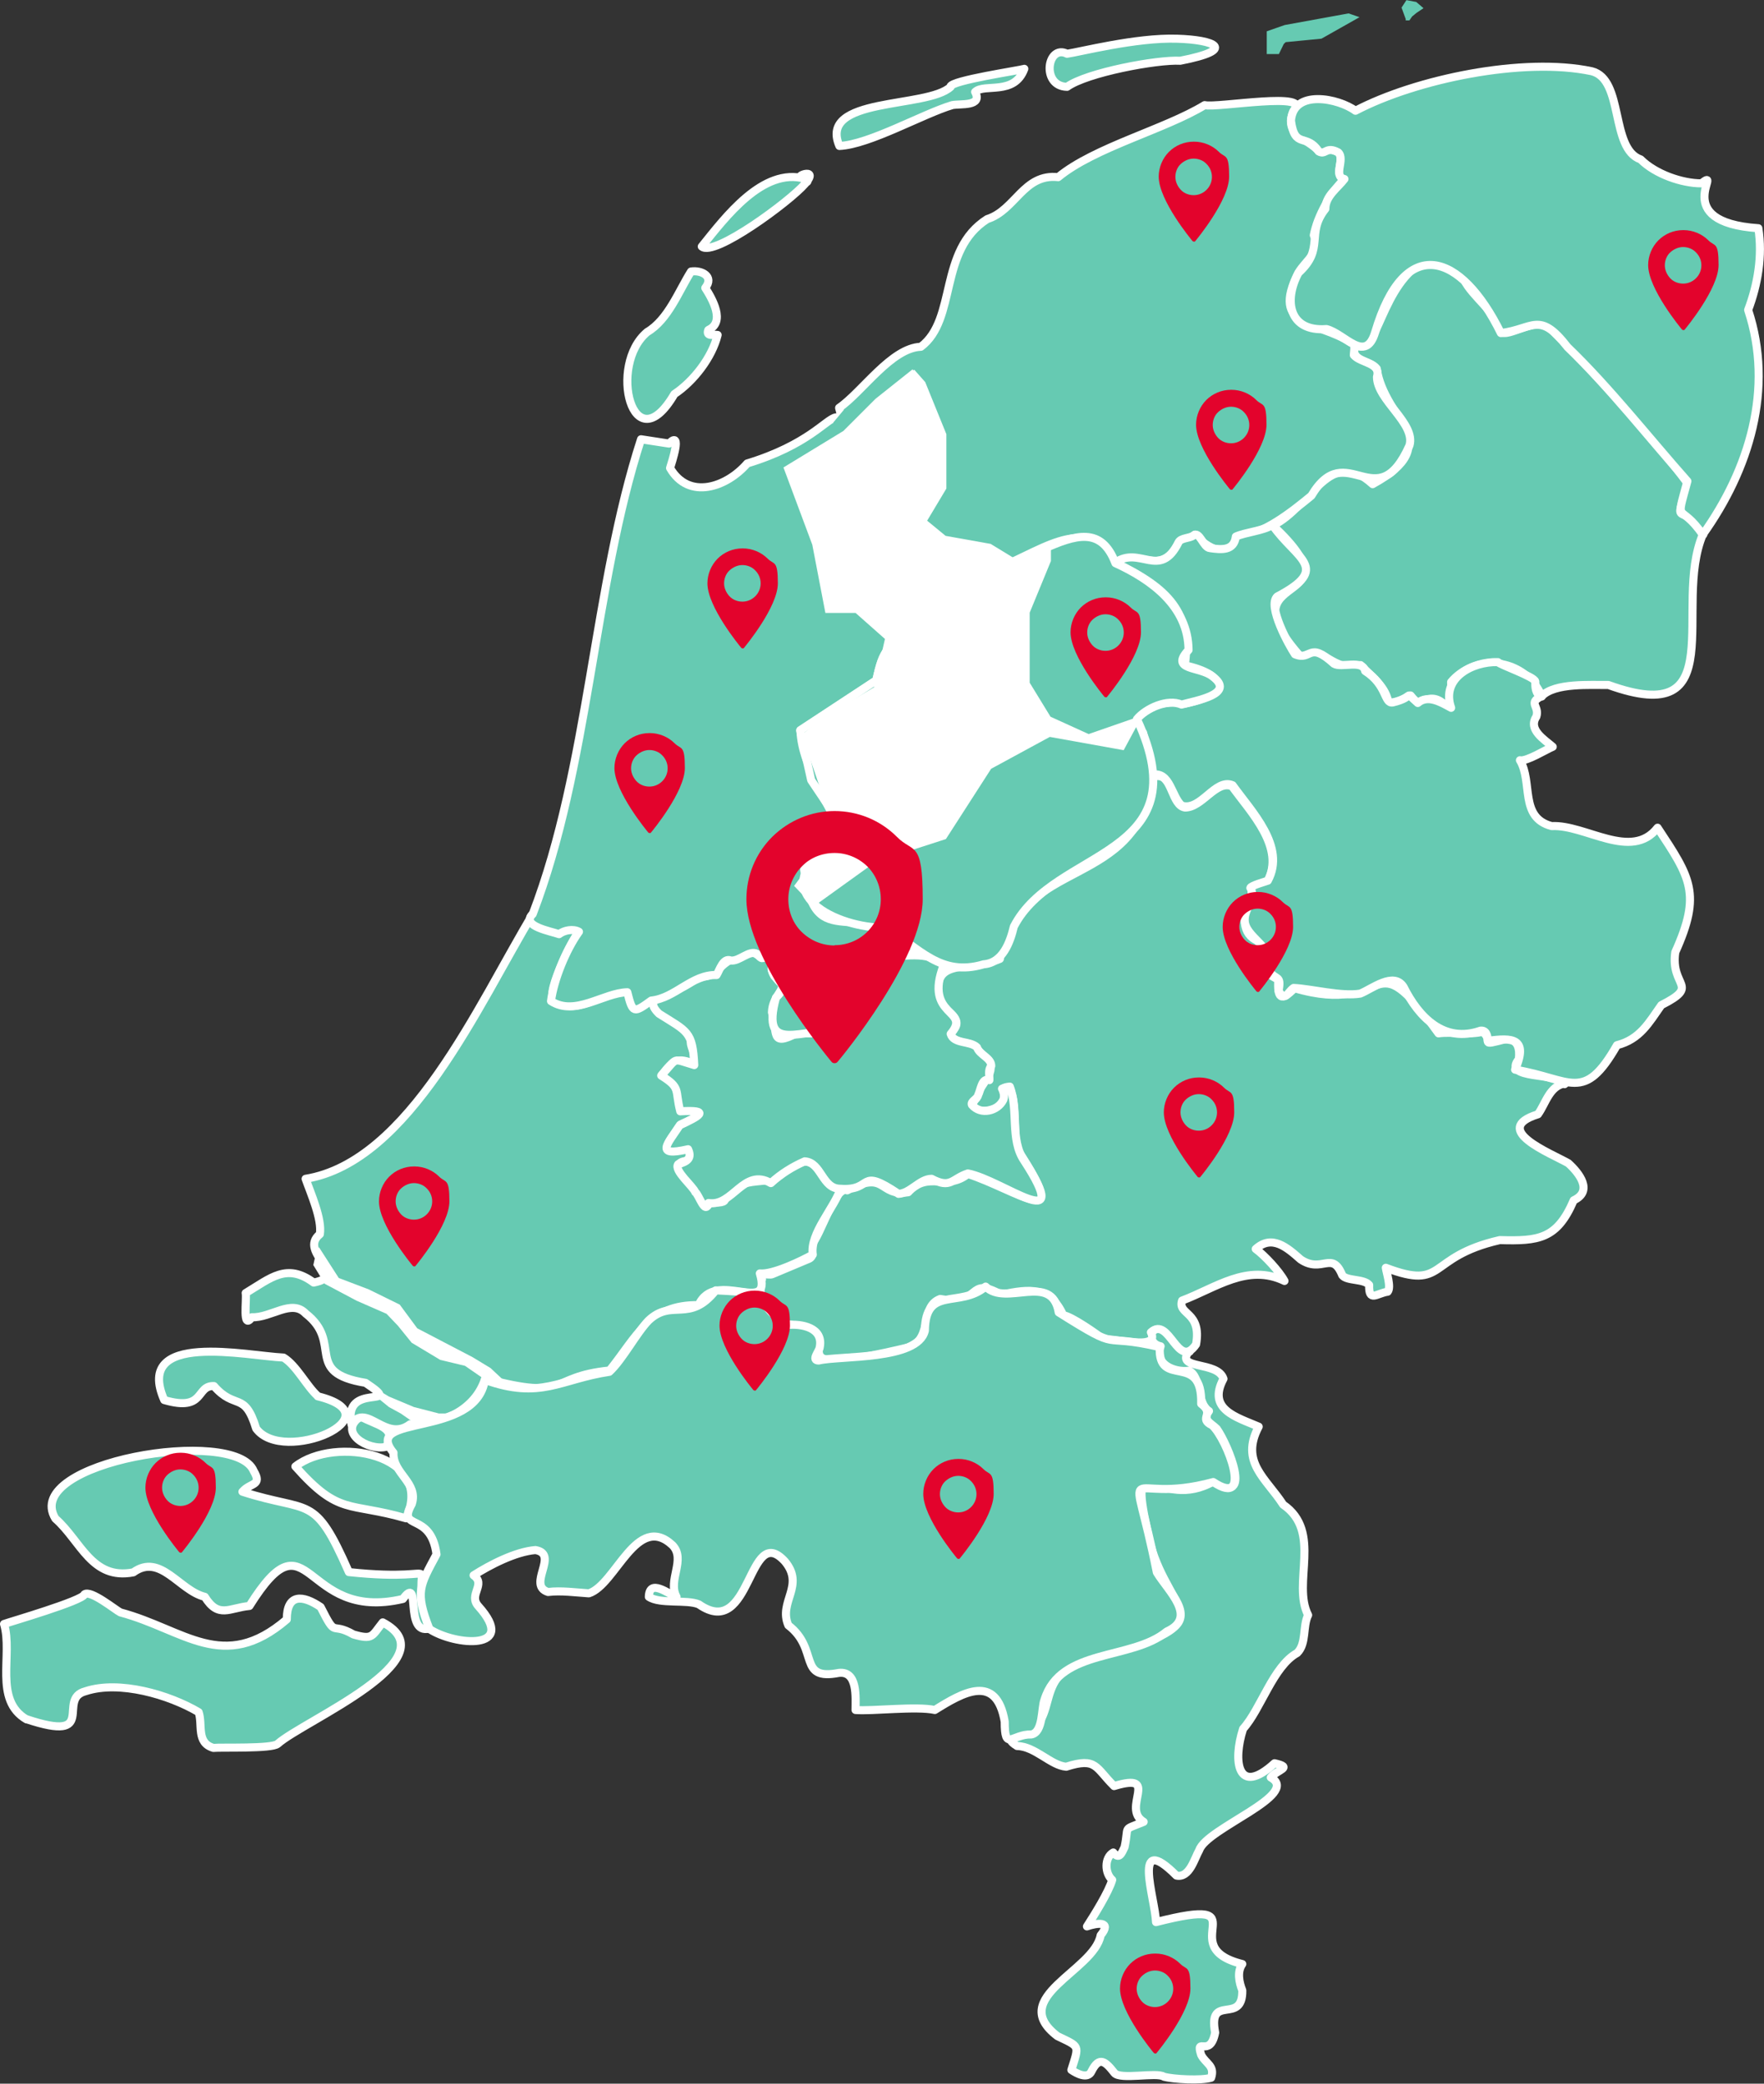
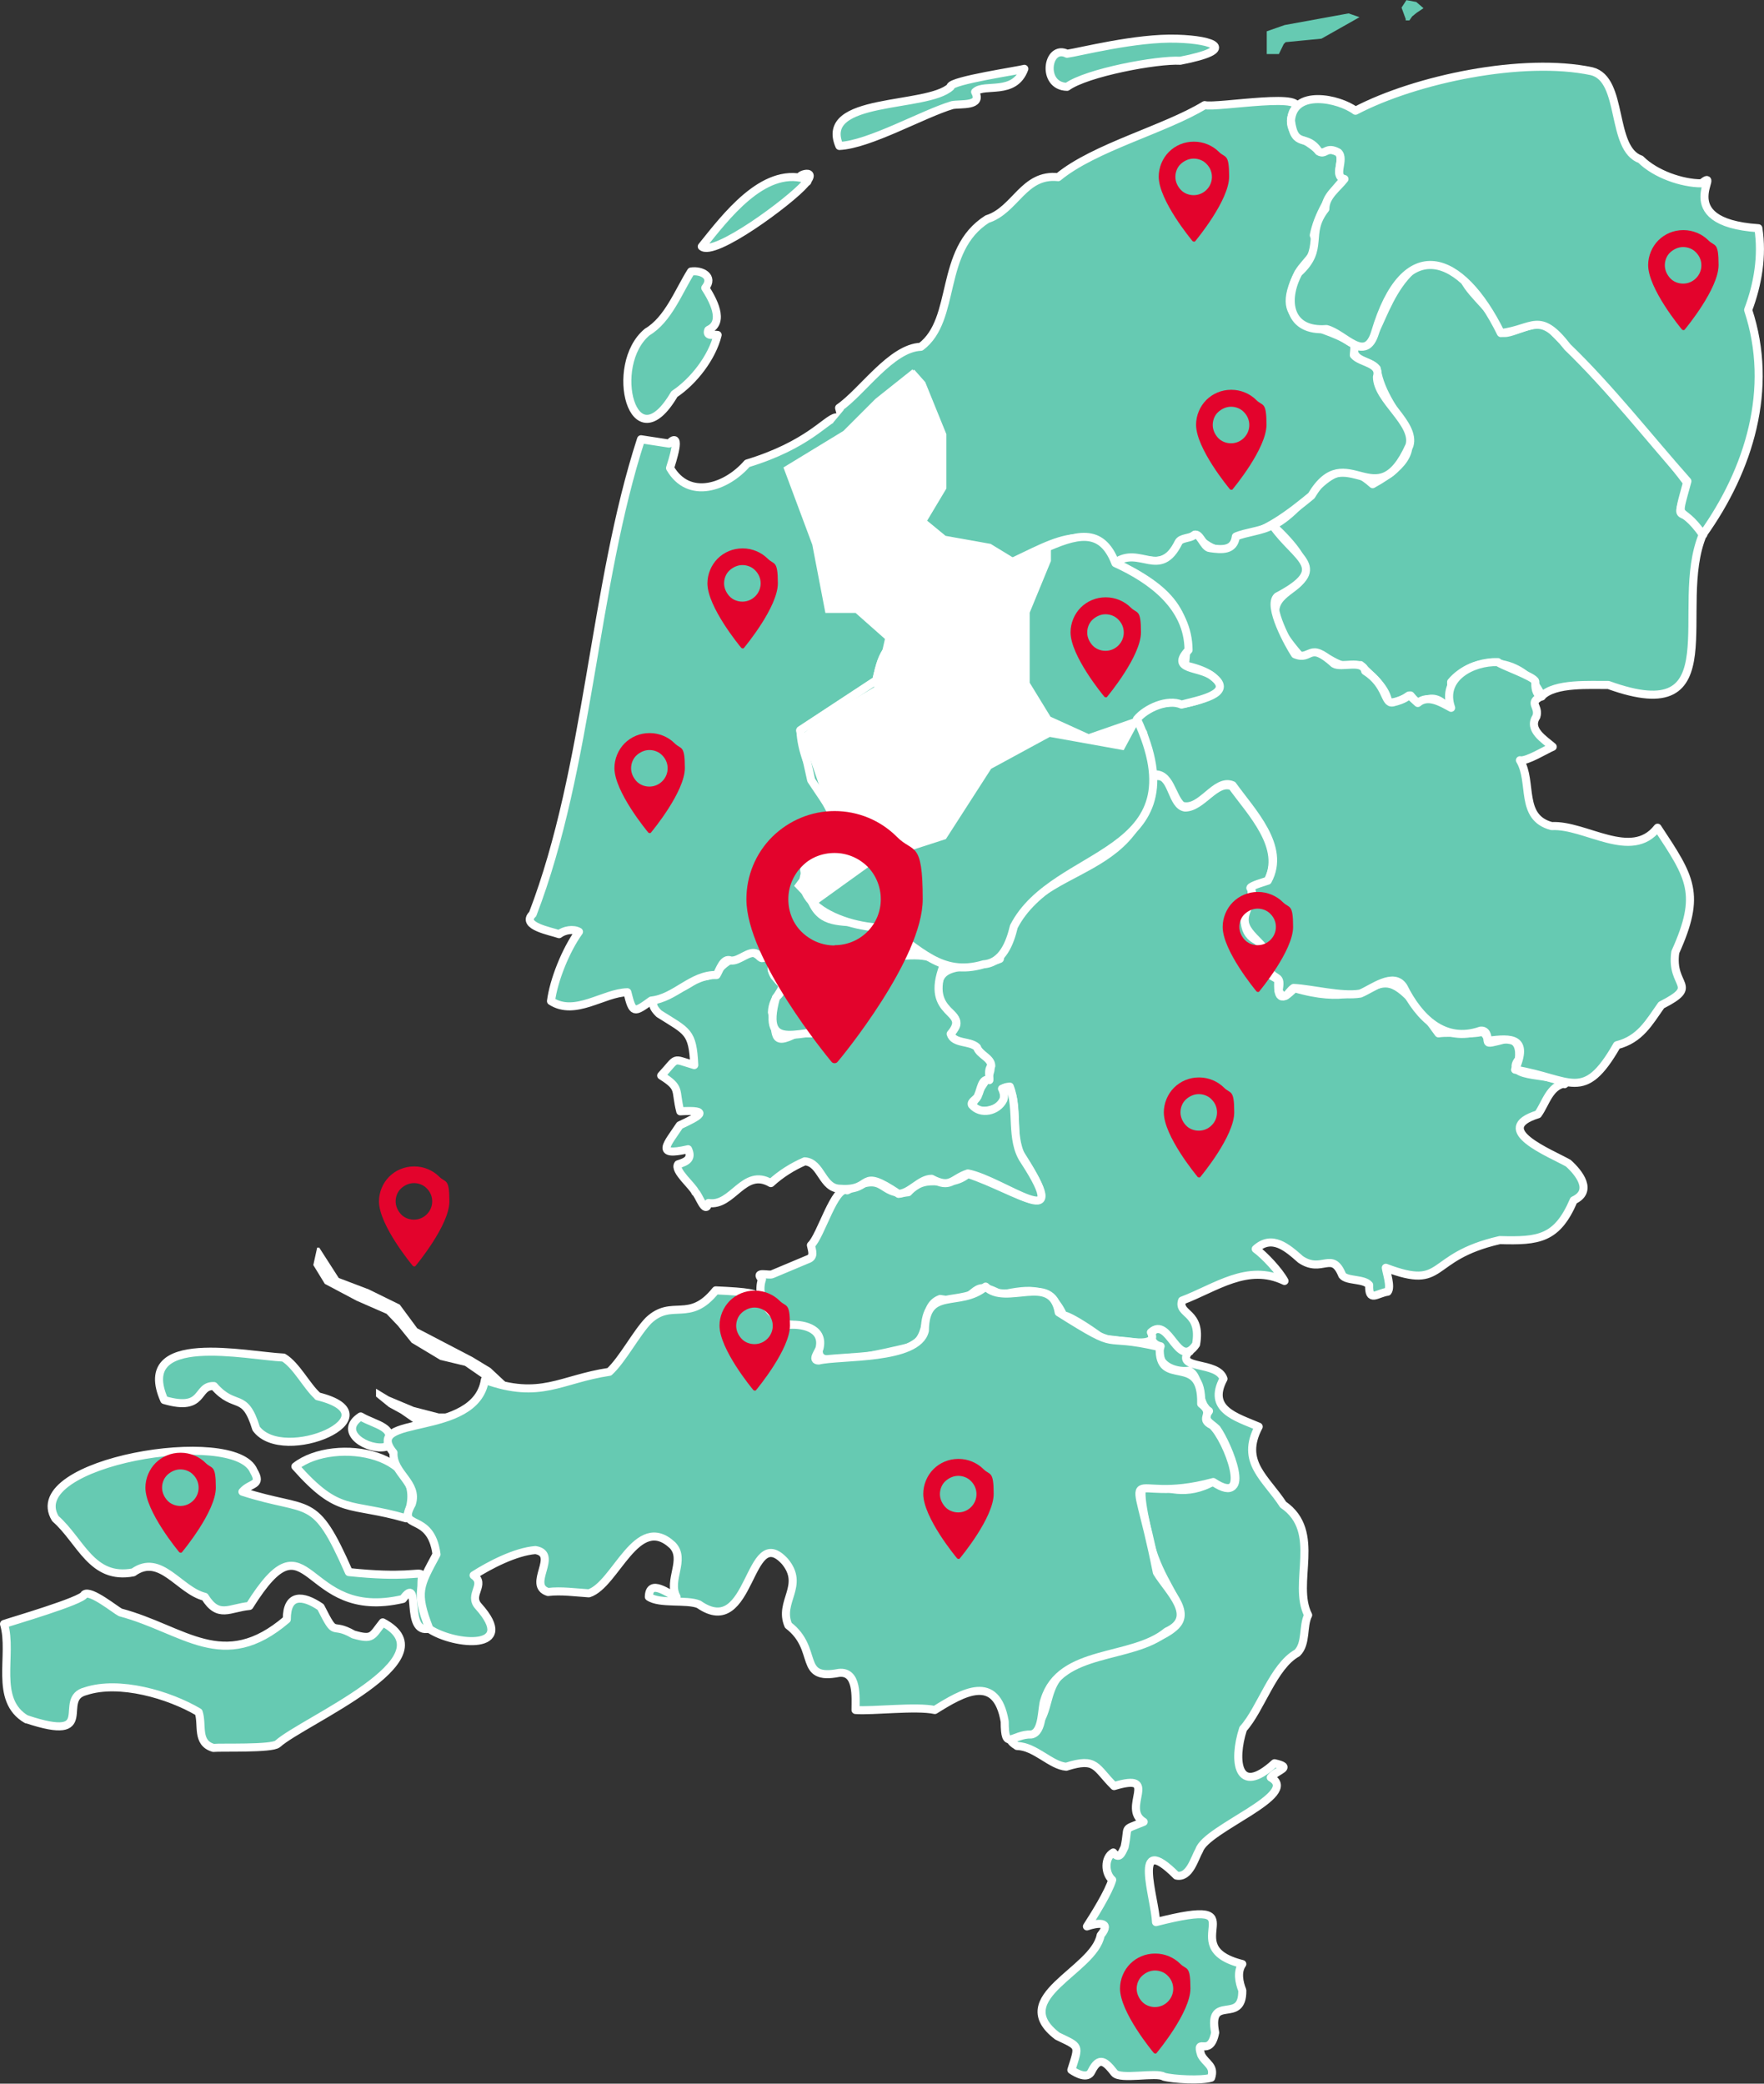
<svg xmlns="http://www.w3.org/2000/svg" version="1.1" viewBox="0 0 656.3 775.1">
  <rect x="0" y="0" width="656.3" height="775.1" fill="#333333" stroke="none" />
  <defs>
    <style>
      .cls-1 {
        fill: #e3032c;
      }

      .cls-2, .cls-3 {
        fill: #fff;
      }

      .cls-2, .cls-4 {
        stroke: #fff;
      }

      .cls-4 {
        stroke-linecap: round;
        stroke-linejoin: round;
        stroke-width: 3px;
      }

      .cls-4, .cls-5, .cls-6 {
        fill: #66cab2;
      }

      .cls-5 {
        stroke: #66cab2;
      }
    </style>
  </defs>
  <g>
    <g id="Layer_1">
      <g>
        <path class="cls-4" d="M442.3,502.8c-5.2,6.8,10.8,3.4,12.9,10.1-6.1,11.4,4.7,14.2,13.1,17.8-7,13.2,2.7,19.1,9.1,29,14.7,10.1,3.2,29.2,9.3,41.1-2.1,4.1-.5,10.6-4.1,14.1-8.9,4.9-13.5,20.9-20.1,28.2-3.9,12-2.1,25.4,11.7,12.8,7.1,1.6,1.1,2.3-1.4,5.3,11.4,6.4-23.9,18.9-26.6,27-1.8,3.1-3.6,10.5-8.5,9.5-16.9-16.9-7.9,8.5-7.6,17.3,40-10.2,5.6,9,32.1,15.6-2,2.8-1.2,6.8,0,9.8.2,13.1-12.9.9-10.1,15.7-1.9,9.8-7.5,1.1-5.2,8.3,1.7,3.3,5.2,4,3.7,8.5-3.5,1.1-14.1.6-17.6-.4-2.6-1.8-16.3,1.3-18.4-1.4-3.3-4.2-5.6-6.4-8.5-.6-1.4,3.1-5.6.8-7.5-.5,3-9.5,3.2-8.5-5.2-12.6-18.9-14.4,13.6-24.2,16.1-37.5,4.4-5.4-1.4-4.6-5.1-3.3,2.6-4,8.1-12.8,9.4-17.3-2.8-2.4-3-8.3.4-10.2,2.2,2.8,3.1.3,4.2-2,1.8-8.4-1.1-6,7.1-9.4-8.6-5.1,6.6-18.6-11-13.3-7-6.9-6.5-10.8-17.8-7.2-5.7-.4-11.6-7.6-18.3-7.7-5.9-3.7.9-3.3,4.1-4.8,12.8-8.1-.4-24.8,30.7-29.7,44.8-12.6,18.7-15.5,13.6-46-7.1-32.7,4.4-6.2,24.8-18,14.9,9.6,5.3-13.6,1.1-19.5-2.1-2.1-5.5-3.2-2.9-6.6-4.6-2.7-2.7-12.8-7.5-15-5.5.7-13-2.5-10.5-9.1-4.8-.9-4.7-7.3.7-6.7,2.8,2.2,5.9,9,10.1,8.7h-.3Z" />
        <path class="cls-4" d="M633.5,198.9c-11.3,27.1,11.3,72.7-35.1,55.9-6.5.1-20-.9-24.8,4.2-4.3-10.2-16-15-26.3-10.7-2.8,1.2-5.4,3-7.4,5.4.5,19.1-1.2,3-9.9,6.8-2.4,2.2-3.7,0-5.2-1.8-1.9.7-6.6,4.1-8.4,1.9-1.2-5.6-6.7-9.5-10.2-13.2-10.9,3-13.1-8-22.1-2.9-30.2-33.8,23.3-17.2-10.5-49,14.5-7.3,21.2-29.9,37.1-15.4,27.6-15.2,4.3-23.8,1.5-43-2.6-3.3-10.3-2.6-8-8.9,8.7,5.6,9-23.2,27-31.8,4.3,3.1,11.2,2.7,13.5,7.7,3.2,6.4,11.7,11.7,13.6,19.3,2.8,2.5,13.2-5.9,18.2-1.5,17.9,17.9,36.9,38.6,51.7,58.3-6.3,17.8-2.1,5.2,5.5,18.7h-.2Z" />
        <path class="cls-4" d="M582.4,403c-5.9.8-7.3,7.5-10.2,11.5-17.9,5.6,4.6,14.4,11.3,18.2,4.1,3.7,9.3,10.4,2,13.8-6.2,14.5-13.1,15.2-27.5,14.8-27.6,6.3-19.7,18.9-42.4,10.3.2,1.7,2.1,7.2.7,8.9-4.1.6-7.1,4.1-6.9-2.5-2-2.4-8.3-1.4-10-3.6-3.8-9.4-7.5-.5-15.5-5.9-5-4.4-10.6-9.4-16.7-3.9,3.3,2.4,8.7,8.2,10.7,11.9-13.8-6.6-25.6,2.6-38.1,7.3-1.8,5.4,7.4,3.9,5.2,16.3-6.8,9.9-9.9-10.8-16.8-4.5,3.7,7.3-15.4,1.6-17.5,2.8-2-1.8-12.6-9.1-15.1-9.1-4.8-10.7-12.4-10-23.1-7.7-13-7.3-6.9,4.4-22.7,1.6-7.5,2.8-2.8,13.8-10.9,17.8-57.2,13.7-20-4.7-42.1-8-8.2.3-16.1-8.9-13.3-17.1-3.1-3.2,2.6-1.3,3.8-1.9l13.1-5.5c2.8-.9,1.7-3.2,1.3-5.3,3.7-3.4,8.9-22.4,13.5-20.4,14.9-7.8,11.4,2.4,22.7.7,7.5-8.2,14.1-.3,22.2-6.8,18.2,5.9,39.1,22.3,18.7-8.7-2.4-4.4.8-26.5-6-23,5.4,9.4-16.5,11-9.5,3.5,1.4-6.1,8.4-9.4,3.6-15-3.2-2-3.6-5.5-8.3-5.5-13.2-4.1,6.2-4.6-8.7-13.9-4.7-19,9.8-12.1,22.1-17.4,6.7-38.8,52.1-24.9,56.7-68.1.8,0,1.6,0,2.3.1,5.1.1,5,11,9.9,11.7,6.4,0,11.5-10.4,17.5-7.9,7,9.7,20,22.9,13.1,35.5-9.2,2.3-3.8,2.4-7.1,8.2-2.3,5.6-2,12.4,4.8,14.2l3.1,8c-.5,4.9-.4,3.7,3.3,6.1-.4,6.6.9,8.4,6,3.1,36.9,10.8,27.3-19.7,53.6,16.8,5-.7,11.5.7,16.4-.6,4.6,3.7-2.3,5.6,9.1,2.6,4.2.5,4.8,3.8,4.4,7.6-6.5,7.8,14.8,4.8,17,9.3l.3-.3Z" />
        <path class="cls-4" d="M9.9,639.6c-12.4-7.2-5-24.1-8.4-35.5,2.2-.8,29.4-8.7,29.9-11,2.2-1.9,11.7,5.9,13.4,6.7,23.7,6.3,38.2,22.9,61.9,2.6,0-9.7,6-9.1,12.6-4.6,6.1,12.1,3.5,5.2,12.2,10.2,7.3,2.1,6.8.6,10.9-4.5,25.7,13.6-29.5,36.6-39.1,45.2-2.1,1.9-21.1,1.2-23.9,1.5-6.5-1.9-3.9-8.6-5.5-13.3-11-6.5-29.5-11.9-42-7.8-11.2,2.8,5.2,19.5-22.1,10.4h.1ZM159.7,605.8c-9.5,2.5-2.8-20.5-9.8-11-37.9,8.9-34.3-33.8-57.1,2.6-7.5.7-11.5,4.8-16.6-3.4-9.5-2.3-16.5-16.4-26.6-9.1-15.5,3-19.6-11.8-29-20-12.8-21,67-34.4,73.8-17.7,3.3,5.6-1.2,4.2-4.2,7.7,25.4,8.2,26.6.3,39.6,29.9,41.6,4.4,20.1-9.2,30,20.9h-.1ZM151.1,564.8c-21.4-6.2-24.8-.8-41.2-19.3,14.6-11.5,52.1-4.8,41.2,19.3ZM143.6,538.2c-6.6,1.6-18.3-5.5-9.4-11.3,5.5,3.3,14,3.9,9.4,11.3ZM118.2,519.4c29.7,7.3-12.8,25.7-22.9,12-4.3-14.1-7.8-6.7-15.7-15.8-6.9-.3-3.1,9.7-18.5,5.2-11.4-25.9,30.9-16.4,44.4-15.8,4.8,2.9,8.7,10.8,12.7,14.3h0Z" />
-         <path class="cls-4" d="M130.8,530c-3.6-16.6,20.6-5.3,5.2-15.6-23.4-3.8-8.1-14.8-22.3-25.8-5.2-5.5-12.9,1.7-20,1.4-3.7,5.2-1.8-6.8-2.3-9,9.3-5.6,15.3-11.3,25.3-3.9,13.7-2.7-6-11.3,2.3-18,.9-5.6-3.4-15.2-5.3-20.6,38.7-6.3,64.4-65.1,84.6-98.6-4.2,4.2,4.6,4.9,6.9,6.6,4.2,1.7,5.9-2.5,10.4-.3-2.5,2.8-14.4,26.7-8.5,25.7.9,1.2,2.2,2,3.7,2.2,7.5,1.2,16.1-6.1,22.8-5.5,2.1,7.9,2.3,7.9,8.9,3.1,1.5,3.4,4,6.9,7.8,7.6,0,1.5,11.7,7,6.7,8.4,0,2.5,2.8,6,1.6,8.2-6.5-2.7-8-1.7-12.3,3.9,5.7,2.7,6.1,7.5,7.1,13.3,11.7-.6,7,1.9-.2,5.2-4.4,6.9-9.8,11.9,3.1,8.9.5,2,1.2,3.9-1.4,4.7-7,1.1,2.9,8.6,4.1,11.3.9.5,3.8,8.8,4.9,4,1.1,0,4.6.5,5.6-.5,7.2-11.9,16.6-3.3,23.3-12,12.7-7.9,10.3,4.7,20.1,7.1-2.4,7.5-11.7,17-10.5,24.9-4.1,2.3-14.9,7.5-19.7,7,4.8,16.1-16.6-2-22.8,11.8-18.4-.3-22.9,11.6-33.1,24.3-23.7,2.4-14.2,11.5-46.3,3-3.7,11.8-16.2,17.3-27.9,17-9.2,6.9-16.1-8-21.7-.2v.4Z" />
        <path class="cls-4" d="M312.2,151.7c8.6-5.9,19.4-22.3,30.4-22.7,13.6-10.2,6.4-35.9,24.7-47.5,10.5-3.3,13.5-17,26.4-15.6,13.4-11.1,39.8-17.8,54.5-26.8,4.4,1.2,41.2-5.5,33,2.3-3.7,9,5.1,9.9,9.4,14.8,3,1.5,2.4-2.2,7.3.4,2.7,2.6-2.1,8.9,2.3,9.9-5.2,5.3-10,13.8-11.4,21,2.9,6.1-2.9,9.2-5.7,13.9-10.7,21,7.3,17.9,19.4,26,2.1.2,1.2,3.3,1.2,4.7,2.5,3,10.2,2.8,8.6,8.1,0,8.6,14.5,17.3,12.1,25.5-12.3,27.5-23.4-3.3-36.5,18.7-6.8,5.6-18.3,14.9-27.6,15.1-2.9,9.4-11.5,4.1-15.7-.6-.5,1.3-3.5,1.4-4.5,1.8-9.6,15.4-14.8,2.5-25.1,8.9-22.7-39.9-69.8,67.6-102.8-57.8h0ZM261.1,91.7c8.7-10.8,22.7-29.6,38.4-25.2,1.1,3.1,1.5-.9,0-.6-6.1.5,6.1-4.5,0,2.5-5.5,6.4-33.9,27.4-38.4,23.3ZM353.6,32.2c.4-2.3,25.7-6,27.5-6.6-3.7,10.1-14.9,5.3-18.3,8.6,2.9,5.5-5.4,4.3-8.5,4.9-10.8,3.2-30.9,14.7-42,15.2-8-18.5,32.6-13.8,41.4-22h-.1ZM397,20c4.5-.6,25.7-6.1,40.9-5.6,13.9.4,22.8,4,1.2,8.2-8.5-.5-34.8,4.4-42.1,9.7-9.8-.2-7.4-16,0-12.3Z" />
        <path class="cls-4" d="M351.1,359c-7.6,19.6,10.5,16.3,2.6,25.6,1.1,3.8,7.3,2.5,9.8,5,.9,2.8,5.3,3.9,5.3,6.9-1.3,1.5-.6,3.6-.7,5.3-2.9-1.1-3.2,3.8-4.2,5.6-.2,1.4-2.9,2.3-2.3,3.6,3.3,3.9,9.6,2.4,11.7-1.9,1.1-3-2.1-4.5,2.4-4.9,3.3,8.5,0,19.7,5.3,27.5,18.8,28.9-7.9,7.3-20.9,4.8-6,2-6.3,5.8-13.5,2-4.4,0-7.9,5.4-12.3,5.6-15.5-10.4-9-.9-21.7-1.9-6.8,0-6.9-9.8-13.2-10.2-4.6,2-8.9,4.7-12.6,8.1-10.1-5.9-14.2,8.9-23.2,7.4-1.2,4.8-3.7-3.4-4.9-4-.8-2.2-8.1-8.1-6.4-10.4,3.3-1,5.3-2.1,3.7-5.6-12.6,2.9-7.7-1.9-3.1-8.9,7.3-3.4,11.9-5.9.2-5.2-2.1-8.1.4-8.6-7.1-13.3,6.5-7,3.7-6.4,12.3-3.9-.6-12.6-2.5-12.4-13.1-19.1-7.5-7.3,6.1-6,14.5-13.7,10.3,0,4.8-6,20.7-9.2,2.9,2.9,8,.6,12.2,1.7-7.1,1.8-6.9,5.1-2.1,9.9,2,2.3-3.1,4.6-3.3,10.8,2.3,7.5-.8,13,9.3,7.7,30.2,1.6,16.3-13.6,31.8-28.5,7.6.4,16.8-2.6,22.7,3.2h.1Z" />
        <path class="cls-4" d="M159.7,605.8c-5.3-13.7-3.6-15.8,2.7-27.6-2.1-16.2-14.9-8.5-9.2-18.7,2.6-7.9-7.2-11.4-6.8-19.1-12.1-14.6,30.6-5.2,34-27.1,20.8,7.5,28.1-.3,46.3-3,4.9-4.5,10.1-14.5,14.6-19.1,8.8-8.3,15.1,1.2,25-11.2,24.3,1.1,10.9,2.1,26.5,12.9,5.3-.6,13.6.9,12.2,8.2-.1,1.5-3.4,5-.4,5,7.8-1.9,36.9,0,39.5-11.1.2-16.9,12.9-8.2,22.6-16.4,7.6,7.6,24.6-5.5,27.2,9.6,24.5,15.4,14,7.4,37.6,12.9-.8,15.8,15.9,1.4,15.4,21.1,5.3,4-1.3,5.4,4.1,8,5.7,5.2,15.4,31.1.4,21.1-34.2,9.3-30.3-13.3-21,33.6,4.2,7,15.4,16.7,3.7,22-13,10.8-39.6,6.1-45.5,25.4-1.2,3-.4,12.1-4.9,12.9-7.2-.2-9.9,6.6-9.9-4.8-3.1-18.1-15.6-10.8-26-4.3-6.9-1.5-23.2.5-29.5,0,0-4.6.9-14.6-6.2-13.8-15.5,3-7.2-8.8-18.8-17.7-3.8-8.8,6.3-14.7-1.3-23.8-13.8-15-12.2,29.8-32,16-4.4-1.9-14.5,0-18.6-2.8.2-7,7.3-1,10.3,0-3.4-6.1,3.6-13.9-1.5-19.2-13.3-12.4-21.1,14.7-31.1,17.9-4.7-.3-10.4-1.1-15.2-.5-8-2.5,4.3-14.1-4.7-15.6-7.4.6-16.9,5.5-23,9.4,4.8,3.4-2.1,7.2,1.8,11.5,14.9,16.6-8.7,14.7-18.2,8.5v-.2Z" />
        <path class="cls-4" d="M573.5,259c-5.2,2.6-.6,3.6-1.9,7.6-3.2,4.8,3,8.5,6.1,11.2-2.3.9-9.8,5.6-12.2,5,4.9,8.2-.3,21.3,11.8,24.5,12.5-.7,29.7,13.1,39.4.6,12.3,18.6,16.4,24.6,6.6,46.3-1.9,13.1,9.5,12.2-5.2,19.7-4.6,6.5-7.9,12.7-16.5,14.9-12.4,21.7-17,12.6-37.9,9.1,5.1-11.8-1.1-12-10.2-10.7,0-1.9-.5-4.1-2.7-3.8-13.5,4.7-22.9-4.9-28.6-16.3-3.7-5.8-11.8.8-16.1,2.5-6.9,1.2-18.2-1.8-24.8-2.1-2.4,1.6-3,5.4-5.6,1.1,1.1-6.1-.8-3.7-3.6-7.4,3.1-9-9.4-12.3-9-19.3,0-3.8,4.3-8.2,2.1-11.6.2-.9,5.8-2.4,6.5-2.7,6.9-12.7-6.1-25.7-13.1-35.5-6.5-2.8-11.8,9.8-18.9,7.6-3.8-3.2-4.3-12.8-10.9-11.5l-3.5-15.6c-1.9-1.1-2.8-3.3-2.4-5.4,3.9-5.2,12.3-6.8,18.2-5.5,16.3-3.3,15.4-10.8-.3-14.2,2.8-19.6-6-28.6-25.9-38.2,9.2-6.5,16.6,6.5,23.6-7.6.9-1.7,4.2-1.4,5.5-2.5,2.3-1.9,3.7,4.6,6.2,4.7,4.2.6,8.9,1.1,9.6-4.3,3.5-1.6,10.1-2.1,13.6-4.3,8.9,12.8,22.1,15.9,1.8,26.6-3.8,3.5,4.5,18.4,6.6,21.5,6.3,2.6,4.9-5.2,14.5,3.5,2.7,1.7,10.7-1.7,11.6,2.7,8.3,5.3,7,12.3,10.3,11.7,8.8-2.1,3.7-4.7,9.3.2,3.7-3.2,8.6-.3,12.4,1.8-3.9-11.1,7.9-17.3,17.4-17,1,1.1,13.6,5.4,13.9,7.2,0,2.1,0,4.8,2.4,5.6h-.1Z" />
        <path class="cls-4" d="M198.2,340c21-54.7,22.5-121.8,40.3-176.6l10.4,1.6c5.2-5.3.9,7.4.4,9.1,7,12.1,21.1,7.1,28.7-1.7,45.4-13.8,26.6-38.5,47.8,19.8,20.2,20.8,19.9,20.8,16.8,49.5-11.8-5.6-14.4.7-16.5,11.3l-28.3,18.6c.5,14.7,12.7,29.5,16.8,42.9-5.2-2.3-12.2,6.1-15.4,9,4,33.4,20.1,7.8,44.6,31.4-28.4-1.9-16.8,15-31.2,28.9-13.7-2-29.9,9.3-23.9-12.7,3.5-3.3,3.1-5.1-.6-8-2.8-5,.9-5.6,4.7-7l-6.9-.6c-2.5,1.2-2.4,1.5-4.3-.7-2.9-1.5-6.5,2.9-9.7,2.5-2.9-1.2-4.2,3.7-5.3,5.4-9.2-.3-15.4,8.6-24.3,9.5-6.5,4.7-6.9,4.9-8.9-3.1-8.9.2-19.4,9.1-28.4,3.3,1-7.8,5.5-19,10.4-25.8-2.1-1.2-5.5-.6-7.4.9-3-1.1-14.3-3-9.9-7.4h0ZM263.5,122.8c-.9,2.6,2.1,1.5,3.5,1.8-2.1,8.4-8.9,17.2-16.1,22-15.4,26.3-24.9-10.8-10.1-23.1,7.8-4.6,11.7-15.2,16.3-22.5,3.9-.6,8.7,1.8,5.3,6.1,2.7,4.2,7.5,12.7,1.2,15.6h0Z" />
        <path class="cls-4" d="M654.2,84.9c1.6,10.3-.2,20.9-3.8,30.4,9.7,29.3.4,59.4-16.9,83.6-8.6-12.6-10.3-2.9-5.7-19.9-14.2-16-29-34.9-44.6-49.9-10.5-13.6-12.7-6.7-24.8-5.2-14.9-30.2-35.9-37.1-46.8-.2-3.6,11.7-11.3.4-18.1-1.3-13.9,1.1-16-10.5-10.4-20.9,10-9.1,2.6-14.4,10-23.8,0-4.8,4.6-7.8,7.1-11.1-4.4-1,.4-7.3-2.3-9.9-4.6-2.5-4.7,1.2-7.3-.4-4.5-6.9-8.9-.7-10.3-11.4.9-11.9,17.8-8.3,24-3.7,22.5-11.8,62.5-20.1,87.9-14.7,12.1,3,6.8,28.8,18.2,32.8,5.5,5.5,15.4,8.9,22.6,8.9,8.5-6.5-12.5,14.4,21.2,16.7h0Z" />
        <path class="cls-4" d="M344.6,213.2c32,8.9,59.9-31.2,70.4-3.7,13.4,6.1,27.1,16.1,27.2,32.3-7.2,7.7,4.2,6,8.9,9.8,8.9,6.6-6.2,9-11.5,10.5-5.2-2.3-13.3,1.4-16.6,5.4,24.2,51.9-30.7,47.7-45.8,77.2-1.4,5.9-4.2,13.5-11.2,14-16.1,4.8-23.9-6-36.4-13.6-18.2.3-45.5-13.1-20.9-30.6,13.5,3.6-4.1-19.8-6.9-24.3l-4.1-18.5,28.3-18.6c1-4.3,2.7-12.7,7.9-14l8.5,2.7c.2-.2,1.8-28.1,1.9-28.4l.3-.2Z" />
        <path class="cls-6" d="M314,152.4l-4,4.8,3.5,4.6,3.5-2.5v-6.9h-3Z" />
      </g>
      <path class="cls-2" d="M339.8,137.8l-13.7,10.9-12,12-22,13.4,10.6,28.4,4.8,25h11l11.3,10-4.2,18.5-18.1,10.8-8.6,6.6,8.6,25.2,8.4,13-10.6,5.6-9.2,12.3,6.7,7,22.8-16.4,26-8.4,16.8-26.1,22.1-12,27.3,4.9,6.2-11.5-19,6.6-14.5-6.6-7.9-12.9v-26.3l7.9-19.2v-5.8l-12.6,5.8-9.5-5.8-16.8-3-7.3-6,7.3-12.2v-20l-7.8-19.2-3.8-4.3-.2-.3Z" />
      <path class="cls-5" d="M523.5,7l-1.5-4.1,1.5-2.3,3.2.6,2.1,1.8-2.1,1.4-1.7,1.4-.9,1.3h-.6Z" />
      <path class="cls-5" d="M471.8,19.6v-7.6l6.3-2.2,23.6-4.3,2.9,1-13.1,7.4-13.4,1.3-.9.9-1.7,3.5h-3.7Z" />
      <path class="cls-2" d="M118.5,464.6l7.2,11.2,11.3,4.3,11.4,5.6,6.5,8.8,20.7,10.8,6.6,4,6.1,5.7-8.3-2.7-6.8-4.7-9.2-2.2-10.5-6.3-5.1-6.3-4.3-4.5-11.2-4.9-11.7-6.2-4.1-6.7,1.3-5.9h0Z" />
      <path class="cls-3" d="M139.9,516.6l4.8,2.9,9.3,3.9,9.3,2.4h5l-7.3,3.4h-7l-4.9-3.4-4.4-2.4-4.8-3.9v-2.9Z" />
      <path class="cls-1" d="M310.5,301.7c-8.7,0-17,3.5-23.2,9.6-6.2,6.2-9.6,14.5-9.6,23.2,0,22.2,30.3,58.8,31.6,60.4.3.4.7.6,1.2.6s.9-.2,1.2-.6c1.3-1.5,31.6-38.2,31.6-60.4s-3.5-17-9.6-23.2c-6.2-6.2-14.5-9.6-23.2-9.6ZM310.5,351.7c-4.6,0-8.9-1.8-12.2-5s-5-7.6-5-12.2,1.8-8.9,5-12.2,7.6-5,12.2-5,8.9,1.8,12.2,5c3.2,3.2,5,7.6,5,12.2s-1.8,8.9-5,12.1-7.6,5-12.1,5h-.1Z" />
      <path class="cls-1" d="M467.9,331.8c-3.5,0-6.8,1.4-9.2,3.8-2.4,2.4-3.8,5.8-3.8,9.2,0,8.8,12.1,23.4,12.6,24,.1.1.3.2.5.2s.4,0,.5-.2c.5-.6,12.6-15.2,12.6-24s-1.4-6.8-3.8-9.2-5.8-3.8-9.2-3.8h-.2ZM467.9,351.6c-1.8,0-3.6-.7-4.8-2s-2-3-2-4.8.7-3.6,2-4.8,3-2,4.8-2,3.6.7,4.8,2c1.3,1.3,2,3,2,4.8s-.7,3.5-2,4.8-3,2-4.8,2h0Z" />
      <path class="cls-1" d="M241.6,272.7c-3.5,0-6.8,1.4-9.2,3.8s-3.8,5.8-3.8,9.2c0,8.8,12.1,23.4,12.6,24,.1.1.3.2.5.2s.4,0,.5-.2c.5-.6,12.6-15.2,12.6-24s-1.4-6.8-3.8-9.2-5.8-3.8-9.2-3.8h-.2ZM241.6,292.6c-1.8,0-3.6-.7-4.8-2s-2-3-2-4.8.7-3.6,2-4.8,3-2,4.8-2,3.6.7,4.8,2c1.3,1.3,2,3,2,4.8s-.7,3.5-2,4.8-3,2-4.8,2h0Z" />
      <path class="cls-1" d="M67.1,540.4c-3.5,0-6.8,1.4-9.2,3.8-2.4,2.4-3.8,5.8-3.8,9.2,0,8.8,12.1,23.4,12.6,24,0,0,.3.2.5.2s.4,0,.5-.2c.5-.6,12.6-15.2,12.6-24s-1.4-6.8-3.8-9.2-5.8-3.8-9.2-3.8h-.2ZM67.1,560.2c-1.8,0-3.6-.7-4.8-2s-2-3-2-4.8.7-3.6,2-4.8,3-2,4.8-2,3.6.7,4.8,2c1.3,1.3,2,3,2,4.8s-.7,3.5-2,4.8-3,2-4.8,2h0Z" />
      <path class="cls-1" d="M429.7,726.7c-3.5,0-6.8,1.4-9.2,3.8-2.4,2.4-3.8,5.8-3.8,9.2,0,8.8,12.1,23.4,12.6,24,.1,0,.3.2.5.2s.4,0,.5-.2c.5-.6,12.6-15.2,12.6-24s-1.4-6.8-3.8-9.2-5.8-3.8-9.2-3.8h-.2ZM429.7,746.6c-1.8,0-3.6-.7-4.8-2s-2-3-2-4.8.7-3.6,2-4.8,3-2,4.8-2,3.6.7,4.8,2c1.3,1.3,2,3,2,4.8s-.7,3.5-2,4.8-3,2-4.8,2h0Z" />
      <path class="cls-1" d="M411.3,222.2c-3.5,0-6.8,1.4-9.2,3.8-2.4,2.4-3.8,5.8-3.8,9.2,0,8.8,12.1,23.4,12.6,24,.1.1.3.2.5.2s.4,0,.5-.2c.5-.6,12.6-15.2,12.6-24s-1.4-6.8-3.8-9.2-5.8-3.8-9.2-3.8h-.2ZM411.3,242.1c-1.8,0-3.6-.7-4.8-2s-2-3-2-4.8.7-3.6,2-4.8,3-2,4.8-2,3.6.7,4.8,2c1.3,1.3,2,3,2,4.8s-.7,3.5-2,4.8-3,2-4.8,2h0Z" />
      <path class="cls-1" d="M276.2,204c-3.5,0-6.8,1.4-9.2,3.8-2.4,2.4-3.8,5.8-3.8,9.2,0,8.8,12.1,23.4,12.6,24,.1.1.3.2.5.2s.4,0,.5-.2c.5-.6,12.6-15.2,12.6-24s-1.4-6.8-3.8-9.2-5.8-3.8-9.2-3.8h-.2ZM276.2,223.8c-1.8,0-3.6-.7-4.8-2s-2-3-2-4.8.7-3.6,2-4.8,3-2,4.8-2,3.6.7,4.8,2c1.3,1.3,2,3,2,4.8s-.7,3.5-2,4.8-3,2-4.8,2h0Z" />
      <path class="cls-1" d="M356.5,542.7c-3.5,0-6.8,1.4-9.2,3.8-2.4,2.4-3.8,5.8-3.8,9.2,0,8.8,12.1,23.4,12.6,24,.1.1.3.2.5.2s.4,0,.5-.2c.5-.6,12.6-15.2,12.6-24s-1.4-6.8-3.8-9.2-5.8-3.8-9.2-3.8h-.2ZM356.5,562.6c-1.8,0-3.6-.7-4.8-2s-2-3-2-4.8.7-3.6,2-4.8,3-2,4.8-2,3.6.7,4.8,2c1.3,1.3,2,3,2,4.8s-.7,3.5-2,4.8-3,2-4.8,2h0Z" />
      <path class="cls-1" d="M280.7,480.1c-3.5,0-6.8,1.4-9.2,3.8-2.4,2.4-3.8,5.8-3.8,9.2,0,8.8,12.1,23.4,12.6,24,.1,0,.3.2.5.2s.4,0,.5-.2c.5-.6,12.6-15.2,12.6-24s-1.4-6.8-3.8-9.2-5.8-3.8-9.2-3.8h-.2ZM280.7,500c-1.8,0-3.6-.7-4.8-2s-2-3-2-4.8.7-3.6,2-4.8,3-2,4.8-2,3.6.7,4.8,2c1.3,1.3,2,3,2,4.8s-.7,3.5-2,4.8-3,2-4.8,2h0Z" />
      <path class="cls-1" d="M626.2,85.6c-3.5,0-6.8,1.4-9.2,3.8s-3.8,5.8-3.8,9.2c0,8.8,12.1,23.4,12.6,24,0,0,.3.2.5.2s.4,0,.5-.2c.5-.6,12.6-15.2,12.6-24s-1.4-6.8-3.8-9.2-5.8-3.8-9.2-3.8h-.2ZM626.2,105.5c-1.8,0-3.6-.7-4.8-2s-2-3-2-4.8.7-3.6,2-4.8,3-2,4.8-2,3.6.7,4.8,2c1.3,1.3,2,3,2,4.8s-.7,3.5-2,4.8-3,2-4.8,2h0Z" />
      <path class="cls-1" d="M154,433.9c-3.5,0-6.8,1.4-9.2,3.8s-3.8,5.8-3.8,9.2c0,8.8,12.1,23.4,12.6,24,.1.1.3.2.5.2s.4,0,.5-.2c.5-.6,12.6-15.2,12.6-24s-1.4-6.8-3.8-9.2-5.8-3.8-9.2-3.8h-.2ZM154,453.7c-1.8,0-3.6-.7-4.8-2s-2-3-2-4.8.7-3.6,2-4.8,3-2,4.8-2,3.6.7,4.8,2c1.3,1.3,2,3,2,4.8s-.7,3.5-2,4.8-3,2-4.8,2h0Z" />
      <path class="cls-1" d="M458,145c-3.5,0-6.8,1.4-9.2,3.8-2.4,2.4-3.8,5.8-3.8,9.2,0,8.8,12.1,23.4,12.6,24,.1.1.3.2.5.2s.4,0,.5-.2c.5-.6,12.6-15.2,12.6-24s-1.4-6.8-3.8-9.2-5.8-3.8-9.2-3.8h-.2ZM458,164.9c-1.8,0-3.6-.7-4.8-2s-2-3-2-4.8.7-3.6,2-4.8,3-2,4.8-2,3.6.7,4.8,2c1.3,1.3,2,3,2,4.8s-.7,3.5-2,4.8-3,2-4.8,2h0Z" />
      <path class="cls-1" d="M444.1,52.7c-3.5,0-6.8,1.4-9.2,3.8-2.4,2.4-3.8,5.8-3.8,9.2,0,8.8,12.1,23.4,12.6,24,.1,0,.3.2.5.2s.4,0,.5-.2c.5-.6,12.6-15.2,12.6-24s-1.4-6.8-3.8-9.2-5.8-3.8-9.2-3.8h-.2ZM444.1,72.6c-1.8,0-3.6-.7-4.8-2s-2-3-2-4.8.7-3.6,2-4.8,3-2,4.8-2,3.6.7,4.8,2c1.3,1.3,2,3,2,4.8s-.7,3.5-2,4.8-3,2-4.8,2h0Z" />
      <path class="cls-1" d="M446,400.8c-3.5,0-6.8,1.4-9.2,3.8-2.4,2.4-3.8,5.8-3.8,9.2,0,8.8,12.1,23.4,12.6,24,0,.1.3.2.5.2s.4,0,.5-.2c.5-.6,12.6-15.2,12.6-24s-1.4-6.8-3.8-9.2-5.8-3.8-9.2-3.8h-.2ZM446,420.6c-1.8,0-3.6-.7-4.8-2s-2-3-2-4.8.7-3.6,2-4.8,3-2,4.8-2,3.6.7,4.8,2c1.3,1.3,2,3,2,4.8s-.7,3.5-2,4.8-3,2-4.8,2h0Z" />
    </g>
  </g>
</svg>